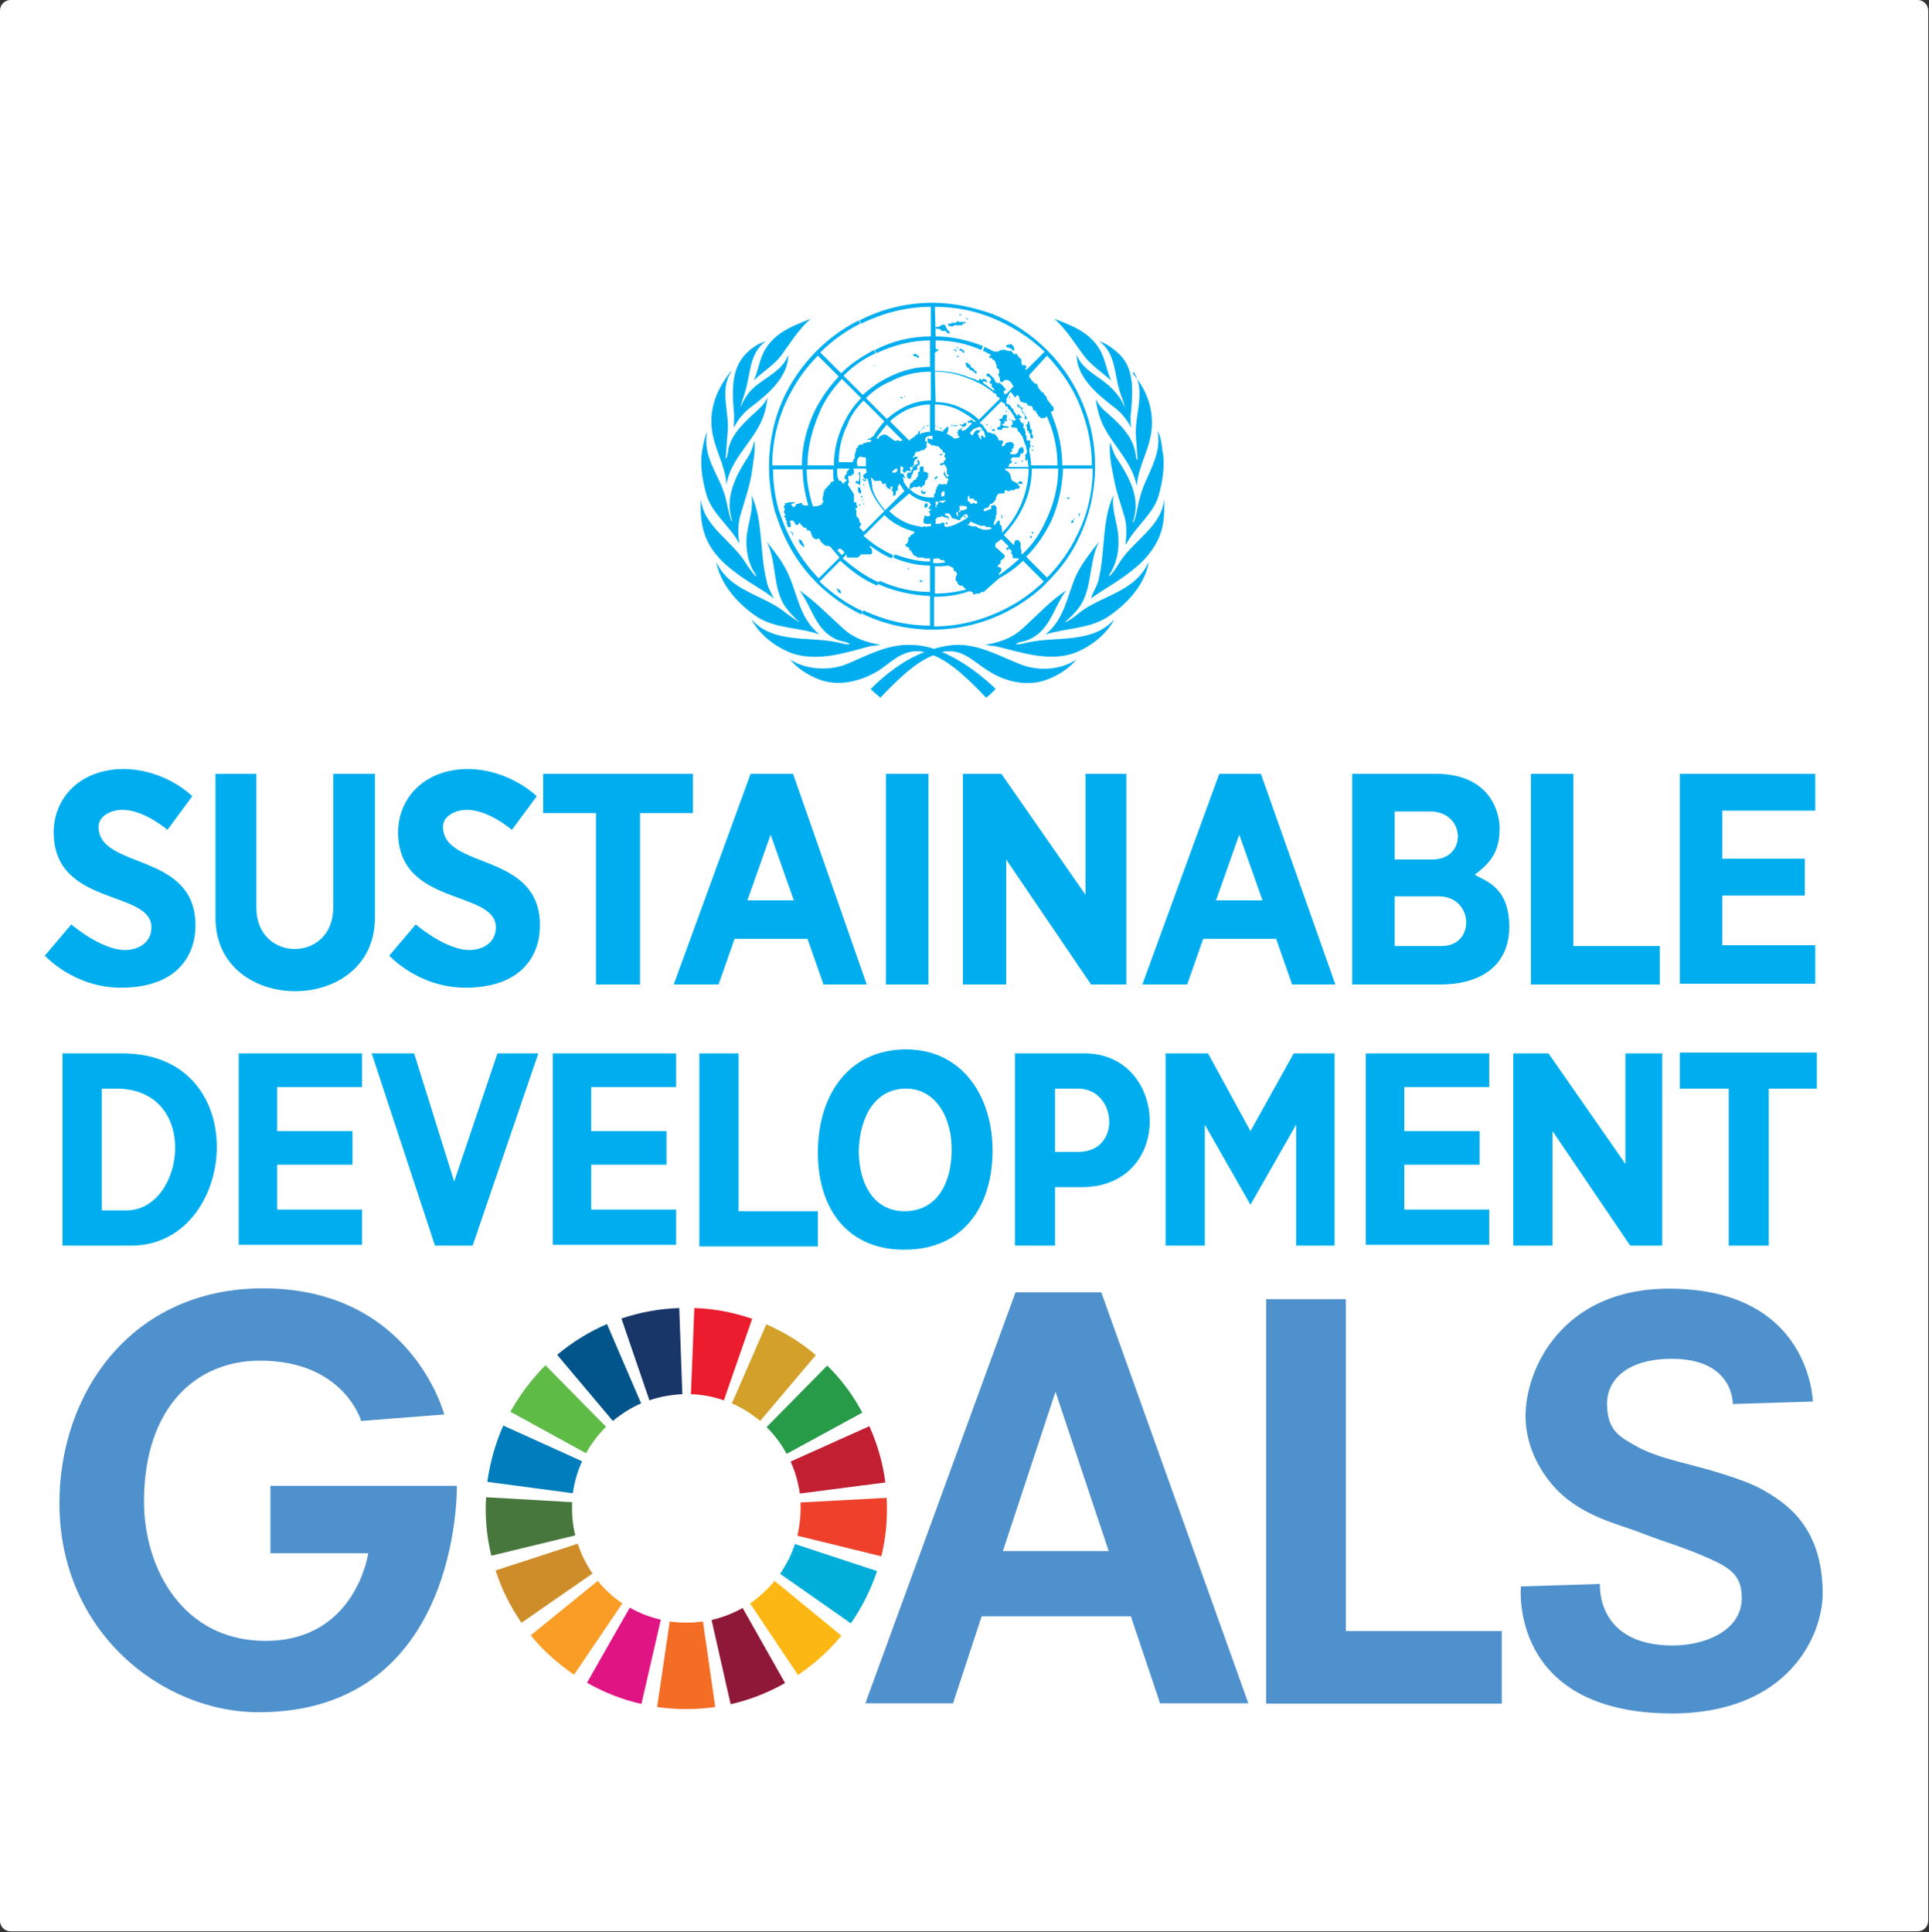
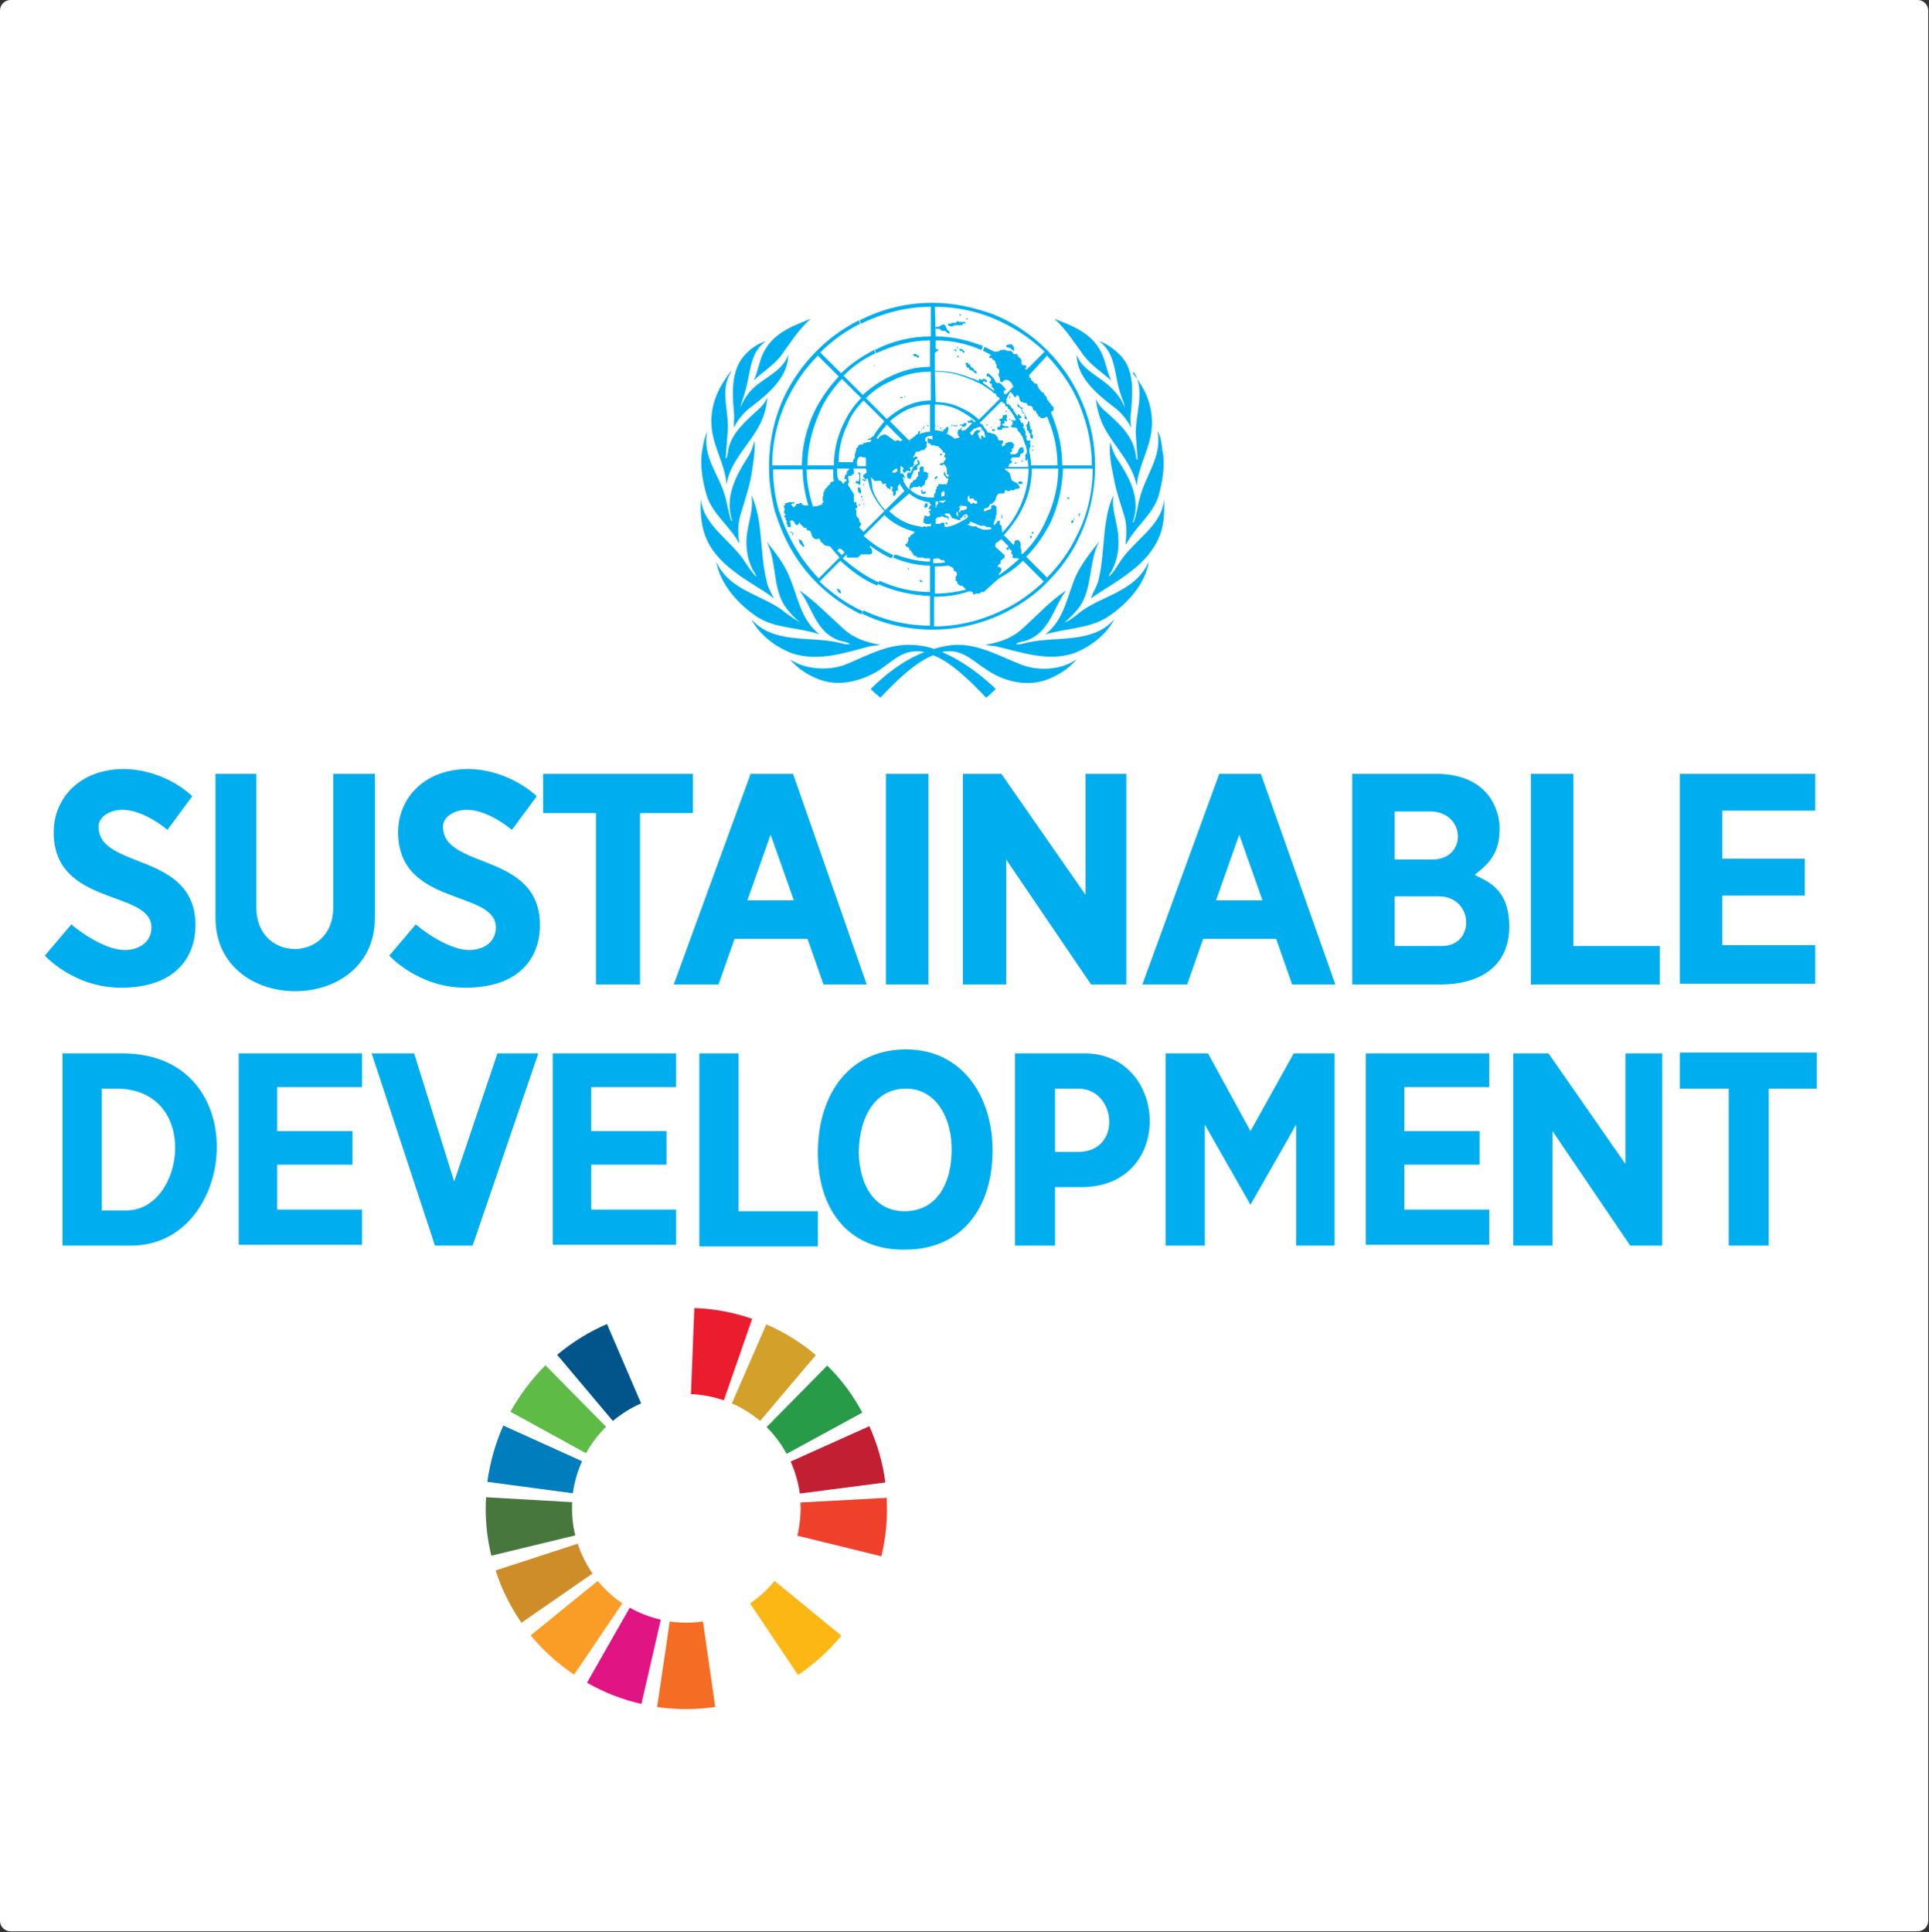
<svg xmlns="http://www.w3.org/2000/svg" id="Layer_1" x="0px" y="0px" viewBox="0 0 240.8 241.2" style="enable-background:new 0 0 240.8 241.2;" xml:space="preserve">
  <rect x="0" y="0" width="240.8" height="241.2" fill="#333333" stroke="none" />
  <style type="text/css"> .st0{fill-rule:evenodd;clip-rule:evenodd;fill:#FFFFFF;} .st1{fill:#00AEEF;} .st2{fill:#4F91CD;} .st3{fill-rule:evenodd;clip-rule:evenodd;fill:#C31F33;} .st4{fill-rule:evenodd;clip-rule:evenodd;fill:#279B48;fill-opacity:0.999;} .st5{fill-rule:evenodd;clip-rule:evenodd;fill:#D3A029;} .st6{fill-rule:evenodd;clip-rule:evenodd;fill:#EB1C2D;fill-opacity:1;} .st7{fill-rule:evenodd;clip-rule:evenodd;fill:#183668;} .st8{fill-rule:evenodd;clip-rule:evenodd;fill:#02558B;fill-opacity:1;} .st9{fill-rule:evenodd;clip-rule:evenodd;fill:#5DBB46;fill-opacity:0.999;} .st10{fill-rule:evenodd;clip-rule:evenodd;fill:#007DBC;} .st11{fill-rule:evenodd;clip-rule:evenodd;fill:#48773E;} .st12{fill-rule:evenodd;clip-rule:evenodd;fill:#CF8D2A;} .st13{fill-rule:evenodd;clip-rule:evenodd;fill:#F99D26;} .st14{fill-rule:evenodd;clip-rule:evenodd;fill:#E11484;fill-opacity:1;} .st15{fill-rule:evenodd;clip-rule:evenodd;fill:#F36D25;} .st16{fill-rule:evenodd;clip-rule:evenodd;fill:#8F1838;fill-opacity:1;} .st17{fill-rule:evenodd;clip-rule:evenodd;fill:#FDB713;fill-opacity:0.99;} .st18{fill-rule:evenodd;clip-rule:evenodd;fill:#00AED9;} .st19{fill-rule:evenodd;clip-rule:evenodd;fill:#EF402B;} </style>
  <g>
    <path id="rect8528-63-2-4-3-6-0-4-3-6-3-7-4-9-4_1_" class="st0" d="M1.3,0h238.1c0.7,0,1.3,0.6,1.3,1.3v238.5 c0,0.7-0.6,1.3-1.3,1.3H1.3c-0.7,0-1.3-0.6-1.3-1.3V1.3C0,0.6,0.6,0,1.3,0L1.3,0z" />
    <path id="path974-0" class="st1" d="M116.4,37.8c-3.3,0-6.4,0.8-9.1,2.2l0.2,0.4 c2.7-1.3,5.6-2.1,8.7-2.1V42c-2.5,0-4.9,0.6-7,1.7l0.2,0.4c2.1-1,4.4-1.6,6.7-1.6v3.3c-1.9,0-3.6,0.5-5.2,1.3l0,0 c-1.2,0.6-2.2,1.3-3.2,2.2l-2.4-2.4c1.2-1.2,2.5-2.1,4-2.8l-0.2-0.4l0,0c-1.5,0.8-2.9,1.7-4.1,2.9l-2.6-2.6c1.5-1.5,3.2-2.7,5-3.6 l-0.2-0.4c-4,2-7.2,5.3-9.2,9.3l0,0C96.7,52,96,55,96,58.3c0,2,0.3,3.9,0.8,5.8l0.5-0.1c-0.5-1.7-0.8-3.5-0.8-5.4h3.7 c0,1.5,0.3,3.1,0.7,4.5l0.5-0.1c-0.4-1.4-0.7-2.9-0.7-4.4h3.3c0,0.5,0,1,0.1,1.5c-0.2,0-0.4,0.1-0.4,0.1l-0.1,0.3 c-0.2,0-0.4,0.4-0.4,0.4c-0.2,0.1-0.3,0.3-0.3,0.4c0.1,0.1-0.1,0.1-0.1,0.1v0.5l-0.1,0.1l0,0.5c0.1,0,0.1,0.2,0.1,0.2 c-0.2,0-0.2,0.3-0.2,0.3l-0.4,0.1l-0.1,0.1l-0.5,0l-0.1,0.1l0,0c0-0.1-0.1-0.3-0.1-0.4l-0.5,0.1c0,0,0,0.1,0,0.1h-0.6l0-0.1l-0.2,0 l0-0.2l-0.3,0l-0.1,0.1l-0.3,0c0,0.2-0.3,0.5-0.4,0.4c0-0.1-0.3-0.3-0.2-0.4c0.1,0,0.4-0.1,0.4-0.1v-0.1l-0.8,0l-0.1,0.1l-0.3,0 v0.3l-0.1,0c-0.1,0.1,0,0.3,0,0.3c0.1,0.1,0,0.4,0,0.4c-0.1,0.1,0.1,0.4,0.1,0.4c0.2,0-0.1,0.2-0.1,0.2c0,0.2,0.2,0.3,0.2,0.3 c-0.1,0.2,0.1,0.3,0.1,0.3l0,0.4l0.1,0.1v0.2l0.1,0.1h0.3l0-0.5c-0.3-0.3,0.2-0.4,0.3-0.3c0,0.1,0.2,0.2,0.2,0.2 c0,0.3,0.4,0.5,0.5,0.2s0.2-0.1,0.2,0c0.1,0.1,0.5,0.5,0.5,0.5h0.3l0,0.3c0.3,0,0.5,0,0.6,0.5c0.1,0.5,0.5,0.6,0.5,0.6l0.3,0 c0-0.2,0.3,0,0.3,0.2c0,0.1,0.6,0.6,0.6,0.6l0.6,0.1l0.1,0.1c0.3,0.4,0.7,0.8,1.1,1.3l-2.6,2.6c-2.3-2.4-3.9-5.2-4.9-8.3L96.8,64 c1,3.3,2.7,6.3,5.1,8.7c1.7,1.7,3.6,3,5.6,4l0.2-0.4c-2-0.9-3.8-2.2-5.4-3.7l2.6-2.6c1.4,1.3,2.9,2.4,4.6,3.1l0.2-0.4 c-1.6-0.7-3.1-1.8-4.5-3l0.5-0.5c0,0,0,0.1,0,0.2c0,0.3,0.2,0.2,0.2,0.2l1.2,0l0.4-0.4l1.1,0c0.5,0,0.2-0.8,0.1-0.8 c-0.1,0-0.1-0.1-0.1-0.3c0.8,0.6,1.7,1.2,2.7,1.6l0.2-0.4c-1.1-0.5-2.1-1.1-3.1-1.9l-0.6-0.5l2.6-2.6c0.8,0.8,1.8,1.4,2.9,1.8l0,0 c0.3,0.1,0.6,0.2,0.9,0.3c0,0-0.1,0.1-0.1,0.1c0,0.1-0.2,0.2-0.2,0.2l-0.2,0.1l-0.1,0.2l-0.2,0.1l0,0.4l-0.1,0.1v0.2l-0.1,0v0.1 l-0.2,0l0.1,0.3l0.2,0.1c0.3,0,0.2,0.4,0.2,0.4l0.2,0l0.1,0.2l0.2,0.3c0.1,0.2,0.2,0.2,0.3,0.2c0.1,0,0.2,0.2,0.2,0.2l0.8,0 c0,0,0,0.1,0.1,0.1c0.1,0,0.4,0,0.7,0v0.4c-1.5,0-3-0.4-4.4-0.9l-0.2,0.4c1.4,0.6,3,1,4.6,1v3.3c-2.2,0-4.3-0.5-6.3-1.4l-0.2,0.4 c2,0.9,4.2,1.4,6.5,1.5v3.7c-2.9,0-5.8-0.7-8.3-1.9l-0.2,0.4c2.7,1.3,5.7,2,8.8,2c3.3,0,6.4-0.8,9.2-2.2c1.9-1,3.7-2.2,5.2-3.8 c1.6-1.6,3-3.5,3.9-5.5l0,0c1.3-2.7,2-5.8,2-8.9c0-2.7-0.5-5.3-1.5-7.7c-1-2.5-2.5-4.8-4.5-6.8c-2-2-4.3-3.5-6.8-4.5l0,0 C121.6,38.4,119.1,37.8,116.4,37.8L116.4,37.8z M116.7,38.3c2.5,0,5,0.5,7.2,1.4l0,0c2.4,1,4.6,2.4,6.5,4.2l-2.2,2.2 c-0.1,0-0.2,0-0.2,0c-0.1-0.1,0.1-0.2,0.1-0.2v-0.2l-0.1-0.1c0,0-0.3,0-0.4,0c0-0.1-0.1-0.3-0.1-0.3l0-0.4l-0.1-0.1l0-0.1l-0.2,0 v-0.2l-0.1,0l-0.1-0.1l0-0.2l-0.5,0l-0.1-0.2l-0.2-0.2l-0.5,0l-0.1-0.1l-0.2,0l-0.1-0.1l-0.1,0.1l-0.4,0l0,0.1 c-0.1,0.1-0.5,0.1-0.7,0.1c-0.4-0.2-0.8-0.4-1.2-0.6l-0.2,0.5c0.3,0.1,0.6,0.3,1,0.5c0,0.1,0,0.1-0.1,0.1c-0.1,0-0.1,0.3-0.1,0.3 s0.3,0,0.3,0c0.1,0,0.1,0.2,0.1,0.2c0.3,0,0.4,0.4,0.4,0.5c0,0.1,0.1,0.1,0.1,0.1s0,0.3,0,0.4c0,0.1,0.3,0.1,0.3,0.3 c0.1,0.1,0,0.5-0.1,0.6c-0.1,0,0.2,0.1,0.1,0.2c0,0.1,0.1,0,0.1,0.2c0,0.2,0.1,0.5,0.1,0.5l0.3,0c0-0.3,0.6-0.3,0.7-0.2 c0.3,0.1,0.6,0.7,0.6,0.8c0,0.1-0.2,0.1-0.2,0.1l0,0.1l-0.7,0.7c-0.1,0-0.1-0.1-0.2,0c-0.1,0.1-0.1-0.4-0.1-0.4s0.2-0.1,0.3-0.1 c0.1,0.1-0.7-1-0.9-0.9c-0.2,0.1-0.5-0.1-0.5-0.3c0-0.2-0.7-0.8-0.7-0.8s-0.2-0.2-0.3,0c0,0.1-0.1,0.2,0,0.3c0.1,0.1,0.1-0.1,0.2,0 c0.1,0.1,0.4,0.3,0.3,0.5c-0.1,0.1-0.2,0.2-0.2,0.2l0.1,0.2h0.2l0,0.4c0,0,0.2,0.1,0.3,0.3c0,0.1,0,0.2,0,0.2 c-0.5-0.3-0.9-0.7-1.4-1c0,0,0-0.1,0-0.1c0-0.1,0.2-0.2,0.3,0l0.2,0l0-0.2l-0.3-0.2h-0.2c0,0,0,0.2-0.2,0.1c-0.1-0.1-0.1,0-0.2-0.1 c-0.1,0-0.1,0.2-0.1,0.3c-0.3-0.2-0.6-0.3-1-0.4l0,0c-1.4-0.6-2.9-0.9-4.5-0.9V44c0.1,0,0.2,0,0.2-0.1c0-0.1,0-0.1,0.2-0.1 c0.1,0,0-0.3-0.1-0.2c-0.1,0-0.2,0-0.2-0.1v-1c2,0,3.9,0.4,5.7,1.2l0.2-0.5c-1.8-0.7-3.8-1.2-5.9-1.2L116.7,38.3z M120.1,39.2 l-0.2,0.1l-0.1-0.1l-0.1,0.1l0.2,0.1l0,0l0,0L120.1,39.2L120.1,39.2z M121,39.7l-0.2,0.1l-0.1-0.1l-0.1,0.1l0.1,0.1l0,0l0,0 L121,39.7L121,39.7z M101.2,39.8c-2,0.8-4.3,1.6-5.6,3.7c-0.8,1.2-0.9,2.7-1.5,4c1.1-1.1,2.5-1.9,3.4-3.1 C98.6,42.9,99.7,41.1,101.2,39.8z M131.6,39.8c1.5,1.3,2.5,3,3.7,4.6c1,1.3,2.3,2.1,3.4,3.1c-0.6-1.3-0.7-2.7-1.5-4 C135.9,41.4,133.7,40.6,131.6,39.8L131.6,39.8z M119.6,40.1c-0.1,0-0.2,0-0.2,0.1c0,0.1-0.1,0.1-0.1,0.1l-0.5,0 c0,0.1-0.3,0.2-0.3,0.1l0,0c0-0.2-0.3,0.2,0,0.3c0.3,0.1,0.5,0,0.5,0l0.1-0.1l1,0c0.1-0.1,0.1-0.2,0.1-0.2s0.2-0.1,0.3,0 c0.1,0,0-0.3-0.1-0.2c-0.1,0-0.3,0-0.3,0h-0.4C119.7,40.1,119.6,40.1,119.6,40.1L119.6,40.1z M117.8,40.5l-0.3,0.1l-0.3,0.2l-0.3,0 l-0.2,0.2l0.7,0.1l0.1,0.2l0.5,0l0.3,0.3c0.3,0.1,0.3,0,0.2-0.2l0,0l-0.3-0.3V41l-0.1-0.1l-0.1-0.3L117.8,40.5z M95.6,42.6 c-1,0.3-1.9,0.9-2.7,1.8c-1.6,1.8-1.5,4.5-1.3,6.9c0.1,0.7,0,1.4,0,2.1c0.5-1,1.3-2,2.3-2.7c2.1-1.6,4.5-3.7,4.5-6.4 c-0.7,2-2.9,2.8-4.3,4.1c-0.8,0.7-1.3,1.6-1.7,2.5l0,0c0.2-0.8,0.5-1.5,0.7-2.3C93.7,46.5,93.6,44,95.6,42.6L95.6,42.6z M137.2,42.6c2,1.4,1.9,3.9,2.5,6c0.2,0.8,0.6,1.5,0.7,2.3l0,0c-0.3-0.9-0.9-1.7-1.7-2.5c-1.4-1.4-3.6-2.2-4.3-4.1 c0,2.7,2.4,4.8,4.5,6.4c1,0.7,1.8,1.7,2.3,2.7c-0.1-0.8-0.1-1.4,0-2.1c0.2-2.4,0.4-5.1-1.3-6.9C139.1,43.6,138.2,42.9,137.2,42.6 L137.2,42.6z M126,43c-0.2,0-0.4,0.1-0.4,0.2c0,0.1,0.1,0.2,0.3,0.2l0.3,0.1c0,0,0.4,0.5,0.4,0.2c0-0.6-0.3-0.6-0.4-0.8 C126.1,43.1,126,43,126,43L126,43z M119.5,43.3l-0.1,0.2l0.1,0l0.1-0.2L119.5,43.3z M119.9,43.5c0,0-0.1,0.1-0.2,0.2 c0.1,0,0.2,0.1,0.2,0.1c0.2,0,0.3,0.1,0.3,0.2c0,0.1,0.2,0,0.2,0l0-0.1l-0.2-0.2l-0.1-0.1C120.1,43.6,119.9,43.6,119.9,43.5 L119.9,43.5z M119.7,43.7C119.6,43.6,119.5,43.6,119.7,43.7C119.7,43.7,119.7,43.7,119.7,43.7z M119,43.6l0,0.1l0.2,0l0.1,0.2 l0.1-0.1l-0.1-0.2l0,0h0C119.2,43.7,119,43.6,119,43.6L119,43.6z M114.2,44.2c-0.1,0-0.2,0-0.2,0.1c0,0.1,0.2,0.2,0.2,0.2 s0.3,0,0.3,0.1c0,0.1,0.2,0.1,0.2,0c0-0.1,0.1-0.2-0.1-0.2c-0.2,0-0.1-0.1-0.2-0.2C114.5,44.2,114.4,44.2,114.2,44.2L114.2,44.2z M130.7,44.4c1.8,1.9,3.3,4.1,4.2,6.5l0,0c0.9,2.3,1.4,4.7,1.4,7.2h-3.7c0-2-0.4-4-1.1-5.8c-0.1-0.3-0.2-0.5-0.3-0.8 c0-0.1,0.1-0.2,0.2-0.2c0.2,0.1,0.1-0.5,0.1-0.5s-0.3-0.2-0.3-0.3c0-0.1-0.3-0.3-0.3-0.4c0-0.1-0.3-0.2-0.2-0.3 c0-0.1-0.1-0.3-0.1-0.3l-0.3-0.3l0-0.2l-0.2,0l-0.5-0.6l0-0.2l-0.1,0v-0.2l-0.1-0.1l-0.2,0l-0.5-0.5l0-0.2h-0.2l0-0.4L130.7,44.4z M119.5,44.4v0.2l0.2,0l-0.1-0.2L119.5,44.4z M102.1,44.4l2.6,2.6c-1.2,1.3-2.2,2.7-3,4.3c-1,2.1-1.6,4.4-1.6,6.8h-3.7 c0-3,0.7-5.9,2-8.5l0,0C99.4,47.6,100.6,45.9,102.1,44.4L102.1,44.4z M120.5,45.3C120.5,45.3,120.4,45.4,120.5,45.3 c0,0.1,0,0.1,0.1,0.2c0,0.1,0,0.3,0.2,0.4c0.2,0,0.2,0.1,0.2,0.2c0,0.1,0.2,0.1,0.2,0.1l0.2,0.1l0.5,0.4v-0.2c0,0,0-0.2-0.1-0.2 c-0.1,0-0.3-0.1-0.2-0.2c0-0.1-0.3-0.2-0.3-0.2s-0.3-0.3-0.2-0.3c0.1,0,0.1-0.1,0.1-0.1s-0.2,0-0.3,0c-0.1,0,0-0.2,0-0.2 S120.5,45.3,120.5,45.3L120.5,45.3z M109.1,45.5L109.1,45.5l0,0.2l0.1-0.1L109.1,45.5z M91.3,46.4c0,0-0.1,0-0.1,0 c-1.4,1.8-2.4,3.8-2.4,6.2c0,3,1.7,5.1,1.9,7.9c0.4-2.9,2.9-5,4.2-7.6c0.5-1,0.8-2.1,0.9-3.3c-0.2,0.5-0.5,0.9-0.9,1.3 c-1.7,1.6-3.6,3.1-4,5.3c0,0.3-0.1,0.6-0.2,1c-0.1,0-0.1,0-0.1-0.1l0.2-2.8C91.2,51.7,89.7,48.7,91.3,46.4L91.3,46.4z M141.5,46.4 c1.6,2.4,0.1,5.4,0.3,8.1l0.2,2.8c0,0,0,0.1-0.1,0.1c-0.1-0.3-0.1-0.6-0.2-1c-0.4-2.2-2.3-3.8-4-5.3c-0.4-0.4-0.7-0.8-0.9-1.3 c0.1,1.1,0.4,2.2,0.9,3.3c1.3,2.6,3.7,4.7,4.2,7.6c0.2-2.8,1.9-4.9,1.9-7.9c0-2.4-0.9-4.4-2.4-6.2 C141.6,46.4,141.6,46.3,141.5,46.4L141.5,46.4z M116.2,46.4V50c-1.2,0-2.3,0.3-3.3,0.8l0.2,0.4l0,0c0.9-0.4,2-0.7,3-0.7v3.4 c-0.4,0-0.9,0.1-1.3,0.3l0,0l0-0.2l0.1-0.1l-0.2-0.1l-0.1,0.2l0,0.2l-0.2,0v0.1h-0.1v0.1c-0.3,0.2-0.6,0.4-0.8,0.6l-2.4-2.4 c0.6-0.6,1.3-1,2-1.4l-0.2-0.4c-0.8,0.4-1.5,0.9-2.2,1.5l-2.6-2.6c0.9-0.9,1.9-1.6,3.1-2.1C112.7,46.8,114.4,46.4,116.2,46.4 L116.2,46.4z M116.7,46.4c1.5,0,2.9,0.3,4.3,0.9c0.4,0.1,0.7,0.3,1.1,0.5c0,0,0,0,0.1,0c0.6,0.3,1.1,0.7,1.7,1.1l0,0 c0,0.1,0.2,0.2,0.2,0.2l0.1,0c0.1,0,0.1,0.1,0.2,0.2v0.2c0.1,0,0.4,0.1,0.4,0.3l-2.6,2.6c-0.7-0.7-1.6-1.2-2.5-1.6 c-0.9-0.4-1.9-0.6-2.9-0.6L116.7,46.4z M105.1,47.3l2.4,2.4c-1,1-1.7,2.1-2.3,3.4l0,0c-0.7,1.5-1.1,3.2-1.1,5h-3.3 c0-2.3,0.6-4.5,1.5-6.6C102.9,50,103.9,48.6,105.1,47.3L105.1,47.3z M126.1,48.9c0.3,0.2,0.5,0.6,0.5,0.6c0,0.1,0.2,0.1,0.2,0.1 c0-0.4,0.4-0.2,0.4-0.1c0,0.1,0.1,0.4,0.1,0.4l0.1,0.2l0.1,0.1l0.2,0l0.1,0.1l0.3,0c0,0,0.2,0.2,0.2,0.3c0,0.1,0.3,0,0.4,0.1 c0.1,0,0.2,0.1,0.2,0.2c0,0.1,0.1,0.3,0.1,0.3s0.2,0.1,0.3,0.1c0,0.1,0.1,0.3,0.1,0.3l0.2,0.2l0,0.2l0.2,0l0.1,0.2l0.4,0l0.2-0.1 c0.1,0,0.1-0.1,0.2-0.1c0.1,0.2,0.1,0.3,0.2,0.5c0.7,1.7,1.1,3.6,1.1,5.6h-3.3c0-0.6-0.1-1.2-0.2-1.7c0-0.1,0-0.2,0-0.2 c-0.1-0.1,0.1-0.4,0.1-0.4s0.1-0.2,0-0.3c-0.1-0.2,0-0.4,0.1-0.4l-0.2-0.1l-0.2,0l-0.1,0c0-0.1-0.1-0.3-0.1-0.4l0,0l0.1,0v-0.1 l-0.1,0c0-0.1-0.1-0.2-0.1-0.3l0-0.4l-0.1-0.1l0-0.2l-0.2-0.1l0.1-0.3l-0.1-0.3h-0.2c-0.1-0.2-0.2-0.4-0.3-0.6c0,0,0,0,0.1,0 c0.1,0,0.1,0,0.2,0l0-0.2l-0.2-0.1l-0.1-0.2c0,0-0.2,0-0.2,0.2c0,0,0,0,0,0.1c-0.1-0.2-0.3-0.5-0.5-0.7c0,0,0,0,0,0 c0.1-0.1,0-0.2-0.1-0.3c-0.1,0-0.1,0-0.2-0.2c0-0.2-0.2-0.2-0.2-0.2l-0.1-0.2l-0.1,0.1c-0.1-0.1-0.2-0.2-0.2-0.3l0.1-0.2 c-0.1,0-0.1-0.1-0.1-0.1L126.1,48.9z M127.5,52.1L127.5,52.1C127.5,52.1,127.5,52.1,127.5,52.1z M112.9,49.4L112.9,49.4l0,0.2 l0.1-0.1L112.9,49.4z M112.4,49.5l0,0.2h0.3c0.1,0-0.1-0.1-0.1-0.1S112.4,49.6,112.4,49.5z M126.1,49.5l-0.1,0l0,0.2l0.1,0 L126.1,49.5z M107.8,50l2.6,2.6c-0.5,0.6-1,1.2-1.4,1.9c-0.1,0-0.2,0-0.2,0.1c-0.1,0.2-0.3,0.1-0.3,0.1l0,0.1l-0.2,0l0,0.1l-0.2,0 l0.6,0c0.2,0-0.1,0.4-0.2,0.3l-0.3,0l-0.1,0.1h-0.3l-0.1,0.2l-0.4,0c0,0-0.2,0.2-0.2,0.2c0,0.1,0,0.2-0.1,0.2 c-0.1,0-0.2,0.2-0.1,0.2c0,0.1-0.1,0.3-0.1,0.3l0,0.2l-0.1,0v0.6l-0.2,0.2v0.2l-0.1,0.1h-1.7c0-1.7,0.4-3.3,1.1-4.7 C106.1,52.1,106.8,51,107.8,50L107.8,50z M125,50.1c0.1,0.1,0.1,0.1,0.2,0.2c0,0,0.1,0,0.1,0c0.1,0.1,0.1,0.1,0.2,0.2l0,0.1 c0,0.2,0.1,0.2,0.2,0.1c0,0,0.1,0.1,0.1,0.1c0,0.1,0,0.3,0.2,0.3c0,0,0,0,0,0c0.3,0.4,0.5,0.7,0.7,1.1l0,0l0,0 c0,0.1,0.1,0.1,0.1,0.2c0,0-0.1,0.1-0.1,0.1l-0.3,0V53l-0.2,0.1l0,0.2l0.2,0c0,0,0,0.2,0.1,0.1c0.1-0.1,0.6,0,0.5,0.3 c0,0.1,0.5,0.4,0.5,0.7c0,0,0.1,0,0.1,0c0.1,0.3,0.2,0.6,0.3,0.9l0,0.1c0,0,0,0,0.1,0.1c0.1,0.3,0.1,0.5,0.2,0.8 c0,0.2-0.1,0.4-0.2,0.5c-0.2,0.1,0,0.1,0,0.1l0,0.5c0.1,0.2,0.2,0.1,0.2,0c0,0,0.1-0.1,0.1-0.1c0,0.3,0,0.6,0.1,1h-2.5 c0,0,0-0.1,0-0.1l0.1-0.3l0.3-0.1l0-0.3l-0.2,0c0,0,0.2-0.4,0.3-0.4c0.1,0,0.8,0,0.8,0c0.1,0,0.2-0.4,0.2-0.4 c0-0.1,0.2-0.1,0.2-0.1c0.1,0,0.2-0.2,0.2-0.3c0-0.1-0.1-0.6-0.2-0.5s-0.3,0.1-0.3,0.1l-0.1,0.2l-0.1,0.1c0,0,0,0.1,0,0.2 c0,0.1-0.2,0.2-0.2,0.2l-0.1,0.1c0,0-0.5,0-0.6,0c-0.2-0.1-0.1-0.3,0.1-0.3c0.1,0,0-0.4,0-0.4l0.2,0c0,0,0-0.4,0.1-0.4 c0.1,0,0-0.1-0.1-0.2c-0.1-0.1-0.2-0.3-0.3-0.2c-0.1,0-0.4,0-0.4,0l-0.1,0.1l-0.2,0c0,0,0,0.2,0,0.2c-0.1,0.1-0.6,0.5-0.4-0.1 l0.1-0.1V55l-0.4,0c0,0-0.2-0.1-0.2-0.1s0-0.2,0-0.2l-0.4-0.5l-0.5-0.1l0-0.1l-0.3,0c0,0-0.1,0-0.1,0c-0.1-0.2-0.3-0.5-0.5-0.7 c0,0,0,0,0,0c0-0.1-0.2-0.4-0.4-0.4c0,0-0.1-0.1-0.1-0.1L125,50.1z M127,50.3C127,50.3,127,50.4,127,50.3c0,0.1,0,0.2,0,0.3 c0,0.1,0,0.2,0.1,0.2c0.1,0,0.1,0,0.2,0.1c0.1,0,0.1,0.1,0.2,0.2l0.2-0.1c0,0,0-0.2-0.1-0.1c-0.1,0.1-0.1-0.1-0.2-0.1 c-0.1,0-0.1-0.1-0.2-0.2c-0.1-0.1-0.1-0.1-0.2-0.2C127.1,50.3,127,50.3,127,50.3L127,50.3z M116.7,50.5c1,0,1.9,0.2,2.8,0.6 c0.8,0.4,1.6,0.9,2.3,1.5l-0.1,0.1c-0.1-0.1-0.3-0.1-0.3-0.2c0-0.1-0.2-0.2-0.2-0.1c0,0.1-0.1,0.2-0.2,0.1c0,0-0.2,0.1-0.2,0.1 c0,0.1,0,0.1,0.1,0.2c0.1,0,0.3-0.1,0.4,0c0,0,0,0.1,0,0.1l-0.8,0.8c-0.1,0-0.2,0-0.2,0c-0.1,0.2-0.3,0-0.3-0.1 c0.1-0.1,0.1-0.2,0.1-0.2l-0.1,0l-0.1,0.2c-0.3,0-0.4,0.2-0.3,0.3c0.1,0.1-0.1,0-0.1,0.1c0,0.1,0,0.1,0.1,0.2 c0.1,0.1-0.1,0.1,0,0.2c0,0.1,0.2,0,0.2,0.1l-0.2,0.2c-0.1,0-0.3,0-0.3,0c0,0,0,0.1-0.1,0.1c-0.3-0.3-0.7-0.5-1.1-0.7 c0.1,0,0.2,0,0.2-0.2c0.1-0.2,0.1-0.6,0.1-0.6s-0.3,0-0.3,0.1c0,0.1-0.2,0.2-0.2,0.2s-0.2,0.1-0.1,0.1c0.1,0.1-0.1,0.1-0.1,0.1 s0,0.1,0,0.1c-0.3-0.1-0.7-0.2-1-0.2L116.7,50.5z M127.6,51.2l-0.2,0c0.1,0.1,0.2,0.1,0.2,0.2s0,0.1,0.1,0.2c0.1,0,0.2,0,0.2,0.1 c0,0.1,0,0.3,0,0.4c0,0.1,0,0.2,0.1,0.2c0.1,0,0.1,0,0.1,0.1c0,0.1,0.1-0.2,0.1-0.2c-0.1-0.1-0.2-0.3-0.2-0.3s-0.1-0.3-0.1-0.3 s-0.1-0.1-0.2-0.1C127.7,51.4,127.6,51.2,127.6,51.2L127.6,51.2z M125.7,51.3l-0.2,0l0,0.1l0.2,0L125.7,51.3z M125.8,51.5 L125.8,51.5l0.1,0.1v-0.1H125.8z M125.6,51.7c0,0-0.1,0.2-0.4,0.1c0,0,0,0.4-0.2,0.5h-0.3c0,0,0.1,0.1,0.1,0.2 c0.1,0.1,0.2,0.2,0.1,0.3c-0.1,0.1,0,0.1,0,0.1s0,0.4-0.2,0.4c-0.2-0.1-0.2,0.2-0.2,0.3c0,0.1,0.7,0.1,0.6,0 c-0.1-0.1,0.1-0.2,0.1-0.2s0.5,0,0.6,0c0.1,0,0.2,0,0.1-0.1c-0.1-0.1-0.2-0.1-0.2-0.1s-0.2,0.1-0.5-0.1s0-0.2,0.1-0.2 c0,0,0.2-0.1,0.1-0.2c-0.1-0.1,0-0.3,0-0.2c0,0.1,0.2,0.1,0.3,0.1c0-0.1,0-0.2-0.1-0.3c-0.1-0.1,0.2-0.1,0.1-0.2 C125.7,51.8,125.6,51.7,125.6,51.7L125.6,51.7z M126,52.3v0.1h0.1v-0.1H126z M126.3,52.4l-0.1,0.1l0.1,0.1l0.1-0.1L126.3,52.4z M128.3,52.6c0,0,0,0.2,0,0.3c-0.1,0-0.1,0.1-0.2,0.2c-0.1,0.1,0.1,0.1,0.1,0.2c0,0.1,0,0.4,0,0.4s0.1,0.1,0.2,0.1 c0,0.1,0,0.2,0.1,0.3c0.1,0,0.2,0.1,0.1,0.2c0,0.1,0,0.2,0,0.2l0.1,0.2l0.2,0.1c0,0,0.1-0.5,0-0.5c-0.1,0-0.1-0.3-0.1-0.3 s0.1-0.4-0.1-0.4s0-0.2-0.1-0.3c-0.1-0.1,0-0.4-0.1-0.4C128.5,52.7,128.5,52.6,128.3,52.6C128.3,52.6,128.3,52.6,128.3,52.6 L128.3,52.6z M123.3,53l-0.2,0l0,0.1l0.2,0L123.3,53z M120.2,53c-0.1,0-0.1,0-0.1,0l-0.3,0l0,0.1l0.2,0c0,0,0.1,0.1,0.1,0.1 c0,0.1,0.1,0.1,0.2,0.1c0.1,0,0.3-0.2,0.3-0.2s0.1-0.3,0-0.3c-0.1,0-0.2,0.1-0.3,0C120.3,53,120.2,53,120.2,53L120.2,53z M110.7,53 l2,2l-0.2,0c-0.1,0.2-0.3,0-0.3,0c0-0.1-0.3,0-0.3,0c0,0.2-0.4-0.1-0.4-0.1l-0.7-0.5c-0.4-0.4-1,0.1-1.1,0.2c0,0.2-0.1,0.2-0.3,0.1 C109.8,54.1,110.3,53.5,110.7,53L110.7,53z M118.9,53l-0.1,0l0,0.2l0.1,0L118.9,53z M119.5,53.1l-0.5,0v0.1l0.5,0V53.1z M115.7,53.1v0.1h0.2v-0.1H115.7z M116.7,53.1l0,0.1l0.1,0l0-0.1L116.7,53.1z M117,53.2l0,0.1l0.1,0l0-0.1L117,53.2z M115.3,53.2 l0,0.1l0.1,0l0-0.1L115.3,53.2z M118.7,53.2L118.7,53.2l0,0.1l0.1,0L118.7,53.2z M123.7,53.3l-0.1,0.1l0.1,0l0.1-0.1L123.7,53.3z M122.2,53.3c0,0,0.1,0,0.2,0c0.1,0.1,0.2,0.2,0.3,0.4l-0.3,0l-0.2,0l-0.3,0c-0.3,0.2-0.4,0.5-0.4,0.5c-0.1,0.3-0.4,0-0.4-0.2 l0.5-0.5c0,0,0.1,0,0.1,0C121.9,53.4,122.2,53.3,122.2,53.3L122.2,53.3z M117.3,53.4v0.1h0.2v-0.1 C117.4,53.4,117.3,53.4,117.3,53.4z M115.2,53.4l0,0.1l0.2,0l0-0.1C115.3,53.4,115.2,53.4,115.2,53.4L115.2,53.4z M115.1,53.6 l-0.1,0l0,0.1l0.1,0L115.1,53.6z M117.6,53.6h-0.1v0.1h0.1V53.6z M124.1,53.6c-0.1,0-0.2,0-0.2,0c-0.1,0-0.1,0.1,0,0.2l0.2,0 c0,0,0.2-0.1,0.1-0.1C124.2,53.6,124.1,53.6,124.1,53.6L124.1,53.6z M122.7,53.7c0.1,0.1,0.1,0.2,0.2,0.3c0,0,0,0.1,0,0.2 c0.1,0.3,0.2,0.4,0,0.4c-0.2,0-0.2-0.2-0.2-0.2s-0.2-0.1-0.2,0c0,0.1-0.1,0.2,0,0.3c0.1,0.1-0.1,0.2-0.1,0.1 c-0.1-0.1-0.2-0.2-0.2-0.3c0-0.1-0.3-0.5,0-0.5c0.3-0.1,0-0.2,0.1-0.3l0.2-0.1h0.2L122.7,53.7z M88.3,53.8 c-0.3,0.7-0.5,1.5-0.6,2.2c-0.4,2,0,4,0.5,5.8c0.7,2.3,2.9,3.9,4,5.9l0.1,0.1c-0.2-1.1-0.2-2.3,0.1-3.4c0.5-1.7,1.1-3.4,1.4-5.1 c0.2-1.4,0.5-2.9,0.4-4.3c-0.2,0.7-0.4,1.4-0.8,2c-1.5,2.3-3,5.1-2,8c0,0-0.1,0.1-0.1,0c-0.4-1-0.5-2.1-0.8-3.1 C89.8,59.3,87.6,57,88.3,53.8L88.3,53.8z M144.5,53.8c0.6,3.2-1.5,5.5-2.2,8.3c-0.3,1-0.4,2.2-0.8,3.1c0,0-0.1,0-0.1,0 c1.1-3-0.5-5.7-2-8c-0.4-0.6-0.6-1.3-0.8-2c-0.2,1.3,0.1,2.9,0.4,4.3c0.3,1.8,0.9,3.4,1.4,5.1c0.3,1.1,0.2,2.3,0.1,3.4l0.1-0.1 c1.1-2.1,3.3-3.7,4-5.9c0.5-1.8,0.9-3.9,0.5-5.8C145,55.3,144.9,54.5,144.5,53.8L144.5,53.8z M116.4,54.4l0,0.5l-0.2-0.1H116 l-0.1-0.1l-0.1,0v0.5l0.1,0.1l0.1,0.1l0.2,0l0,0.2l0.5,0l0.1,0.1l0.3,0l0.6,0.6l0,0.2l-0.1,0.1c0,0.1-0.3,0.1-0.3,0.1v0.1l0.1,0 l0.1,0.1l0.2-0.4c0.2-0.1,0.3,0.1,0.3,0.2c0,0.1-0.1,0.1-0.1,0.1v0.3l0.1,0c0.2,0.2-0.1,0.4-0.1,0.4l-0.1,0.2 c-0.1,0.2-0.3,0.1-0.3,0.1l-0.1,0.1l-0.2,0.1l0.5,0.1c0-0.2,0.2-0.2,0.2-0.1c0.1,0.1,0.1,0.2,0.1,0.2l0.1,0l0,0.2l0.1,0v0.7 l0.1,0.2c0.2-0.1,0.2,0.1,0.1,0.1c-0.1,0.1,0,0.5,0,0.5l-0.1,0.1v0.2l-0.1,0.1v0.2c-0.2-0.1-0.5-0.1-0.5,0c-0.2-0.1-0.6-0.1-0.6,0 c0.1,0.2-0.1,0.2-0.1,0.2l-0.1,0.2c0.1,0.2-0.1,0.2-0.1,0.2v0.4l-0.2,0.2l0,0.4c-0.1,0-0.3,0-0.4,0c-1,0-1.9-0.3-2.6-1c0,0,0,0,0,0 c0.1-0.2,0.3-0.2,0.3-0.2l0.1-0.1l0.6,0c0-0.2,0.3-0.1,0.3,0c0,0.1,0.2,0,0.2,0l0.1-0.2h0.2l0-0.2l0.1-0.1V60 c0.3-0.1,0.3-0.4,0.3-0.4l0.1-0.1l0-0.1c-0.2-0.1-0.1-0.2,0-0.2c0.1,0-0.1-0.2-0.1-0.2c-0.1,0.1-0.2-0.1-0.2-0.1h-0.3v-0.3l0-0.3 l-0.3-0.1l-0.2,0.2l0,0.3v0.2l-0.2,0l0,0.6l-0.2,0.1l0,0.2l-0.2,0.1l-0.2,0.1l-0.1,0.2l-0.2,0.1l-0.1,0.2l-0.1,0.6 c-0.3-0.3-0.5-0.6-0.7-1c0-0.1,0-0.3,0-0.3c-0.2-0.1-0.1-0.4,0.1-0.1c0.2,0.2-0.1-0.5-0.1-0.5l-0.2-0.1l-0.2,0c0-0.2,0-0.4,0-0.6 c0-0.1,0-0.2,0-0.3c0.1-0.1,0.1,0,0.1,0l0.1,0.1l0.2,0.1l0,0.1l-0.1,0.1l0,0.2l0.1,0.2h0.2c0.1-0.3,0.5-0.3,0.6-0.1l0.1-0.3 c-0.3-0.1,0-0.4,0.1-0.3c0.1,0.1,0.3-0.3,0.3-0.3s0.1,0.2,0-0.1c-0.1-0.2,0.1-0.4,0.1-0.4c0-0.2,0.3-0.2,0.3-0.2l0-0.3l-0.3,0 c-0.1,0.3-0.3,0-0.2,0c0.1-0.1,0.2-0.2,0.2-0.2v-0.2l0.1,0l0-0.2h0.3l0.3-0.1l0.1-0.1l0.3,0l0.4-0.4l0-0.2c-0.2,0,0-0.2,0-0.2 l0-0.3h-0.2l0-0.4C115.8,54.4,116.1,54.4,116.4,54.4L116.4,54.4z M128.9,55.6l0,0.2l0.1,0l0-0.2L128.9,55.6z M128.9,56.1l-0.1,0.1 l0.1,0.1l0.1-0.1L128.9,56.1z M107.4,57c0.2,0,0.3,0.1,0.3,0.1l0.3,0c0.1,0,0.1,0.1,0.1,0.2c0,0.2,0,0.4,0,0.6c0,0,0,0.1,0,0.1 c0,0,0,0.1,0,0.2h-0.8v0l-0.2,0c-0.2-0.1-0.1-0.7-0.1-0.7C107.1,57.1,107.3,57,107.4,57L107.4,57z M114.6,57.4L114.6,57.4l-0.1,0.1 l0,0.2h0.1l0,0.1l-0.1,0.1l0,0.1l-0.2,0l-0.4,0.4l0,0.2l-0.1,0.1l-0.1,0.3l-0.4,0l-0.1,0.4l0.1,0.3l0.4,0.1l0-0.2l0.1-0.1l0-0.2 l0.1-0.1L114,59l0-0.2l0.2-0.1l0.2,0l0.1-0.1l0-0.2l0-0.2l0.1-0.1l0.2-0.1v-0.4h-0.1l0-0.1L114.6,57.4z M127.5,57.5l0,0.1l0.2,0 l0-0.1L127.5,57.5z M127,57.7L127,57.7l-0.2,0.1l-0.1-0.1l-0.1,0.1l0.2,0.1l0,0l0,0l0.1-0.1l0,0l0.1,0L127,57.7L127,57.7z M128.8,58.5h3.3c0,2.3-0.6,4.5-1.5,6.4l0,0c-0.7,1.6-1.7,3.1-3,4.3l-0.1-0.1c0-0.2,0-0.5,0-0.5l-0.1-0.1l0-0.5 c0.1-0.3-0.4-0.7-0.4-0.6c0,0.1-0.3,0-0.3,0.1c0,0.1-0.2,0.5-0.1,0.6c0,0,0,0,0,0l-1.3-1.3c1-1.1,1.8-2.2,2.4-3.5 C128.4,61.9,128.8,60.2,128.8,58.5L128.8,58.5z M132.7,58.5h3.7c0,3-0.7,5.9-2,8.4l0,0c-0.9,1.9-2.2,3.7-3.7,5.2l-2.6-2.6 c1.3-1.3,2.3-2.8,3.1-4.4l0,0C132.1,63.1,132.6,60.9,132.7,58.5z M125.5,58.5h2.9c0,1.6-0.4,3.2-1,4.6c-0.6,1.3-1.3,2.4-2.3,3.4 c0-0.4-0.1-0.9-0.1-0.9l-0.2-0.1l0-0.5h-0.2l-0.4,0.5l0,0.1l-0.2-0.2l0.1-0.1l0-0.2l0.1-0.1v-0.2l0.1,0l0-0.5l0.1,0v-1l-0.3-0.3 c0,0.1-0.3,0.1-0.3,0.1s-0.1,0.1-0.1,0.1s0.1,0.2,0,0.3c0,0.1-0.2,0.1-0.2,0.1l-0.3,0.1l-0.1,0.1h-0.3l0-0.2c0,0,0.1-0.1,0.1-0.1 l0.3-0.1l0.2-0.1l0.1-0.2c0-0.2,0.3-0.2,0.3-0.2s0.5-0.4,0.5-0.6c0-0.2,0.2-0.7,0.5-0.7h0.5c0.2-0.1,0.1-0.4,0.1-0.4l0.3,0l0,0.1 c0,0,0.4,0,0.4,0c0-0.1,0.1-0.2,0.2-0.1c0.1,0.1,0.4-0.1,0.4-0.1c0-0.1,0.5-0.1,0.5-0.1l0.1-0.2c0,0-0.3-0.5-0.4-0.5 c-0.1,0-0.4-0.3-0.4-0.2c-0.3-0.1-0.3-0.5-0.3-0.5l-0.1-0.3c0-0.2-0.3-0.5-0.4-0.5C125.5,58.7,125.4,58.6,125.5,58.5L125.5,58.5z M104.5,58.5h1.5l0,0.1l-0.3,0.3l0,0.3l-0.2,0.1l0,0.1l-0.1,0.4l0.2,0c0.1,0,0.1,0.3,0,0.3s-0.3,0.1-0.2,0.2 c0.1,0.1-0.3,0.1-0.3-0.1c0-0.1-0.2-0.2-0.3-0.2c0,0-0.1,0-0.1-0.1C104.5,59.6,104.5,59.1,104.5,58.5L104.5,58.5z M106.6,58.5 L106.6,58.5c0.1,0,0.2,0,0.2,0l0.3,0l0,0h1l0.1,0.5l-0.3,0.2c-0.2,0.1-0.2,0.4,0,0.5c0.2,0,0.1,0.4-0.1,0.1c-0.4,0,0.2,0.3,0,0.2 c0.4,0.2,0.3-0.2,0.3-0.2l0.2-0.1c0.1,0.4,0.2,0.8,0.3,1.2l0,0c0.4,1.1,1,2,1.8,2.9l-2.6,2.6c-0.2-0.2-0.3-0.4-0.5-0.5 c0-0.1,0.1-0.3,0.1-0.3c0.3-0.2-0.1-0.4-0.1-0.4c0-0.2-0.1-0.5-0.1-0.5c-0.4-0.2-0.3-0.7-0.3-0.7v-0.3c-0.3-0.3,0.1-0.3,0.1-0.3 c0.1-0.2-0.1-0.4-0.1-0.4l0-0.3l-0.3,0l0-1l-0.7-1.1c-0.1,0,0-0.3,0-0.3c0.2-0.1,0-0.4,0-0.4l0-0.5l0.4,0l0.1-0.2h0.2l0-0.5 C106.5,58.6,106.5,58.6,106.6,58.5L106.6,58.5z M111.8,58.5h0.2c0,0.1,0,0.3,0,0.4l-0.1,0l0-0.1l-0.1,0.2h-0.4l0-0.2l0.2-0.1 l0.1-0.1L111.8,58.5z M117.9,58.8C117.8,58.8,117.8,58.9,117.9,58.8l-0.1,0.4c0,0,0.3,0.5,0.4,0.5c0.1,0.1,0.3-0.1,0.2-0.1 C118,59.4,118,59.1,117.9,58.8C117.9,58.9,117.9,58.8,117.9,58.8L117.9,58.8z M107.1,59l0,0.1h0.1c0.2,0.3,0,1,0,1s-0.2,0-0.3-0.1 c0-0.1-0.1,0.3-0.1,0.3c0.1,0.1,0.4,0,0.4,0.2c0,0.2,0.2-0.1,0.2-0.1v-1.4L107.1,59z M117,59.4l-0.4,0.3c0.2,0,0.2,0.2,0.2,0.3 c0,0.2,0-0.3,0.1-0.3C117.1,59.7,117,59.4,117,59.4L117,59.4z M108.7,59.6c0.2,0.1,0.4,0.3,0.4,0.4c0,0.1,0.8,0,0.8,0 c0.2,0.1,0.3,0.5,0.3,0.5c0.2-0.3,0.7,0,0.3,0.1c0.3,0.2,0.3,0.4,0.3,0.4c0.3-0.1,0.3,0.1,0.3,0.2c0,0.1,0.1-0.3,0.1-0.3 c-0.3-0.2,0.4-0.3,0.2,0.1l-0.1,0.2l0.2,0.2l0,0.5c0.5,0,0.3-0.6,0.3-0.6l0.2,0c0-0.2,0.1-0.1,0.1-0.1c-0.1-0.5,0.1-0.7,0.2-0.8 c0.2,0.3,0.4,0.6,0.6,0.9l-2.4,2.4c-0.7-0.8-1.3-1.7-1.6-2.7C108.9,60.5,108.8,60.1,108.7,59.6L108.7,59.6z M127.4,60.1 c-0.2,0-0.4,0.1-0.3,0.2c0.1,0.2,0.3,0.1,0.4,0.1c0.1,0,0.2,0.1,0.1-0.2C127.6,60.1,127.5,60.1,127.4,60.1z M107.8,60.4 C107.8,60.4,107.7,60.4,107.8,60.4L107.8,60.4c-0.1,0.1,0,0.2,0,0.2C107.9,60.6,107.9,60.5,107.8,60.4 C107.9,60.4,107.9,60.4,107.8,60.4z M107.6,60.7l-0.3,0.2l-0.2-0.1v0.5l0.3,0.4l0.1-0.3l0-0.2l-0.1-0.1l0-0.3l0.1,0L107.6,60.7z M115.2,61.2l-0.2,0l0,0.3l0.1,0.1l0.2,0.1c0,0,0.3-0.1,0.3-0.3l-0.5,0L115.2,61.2z M117.8,61.3c0.2,0,0.1,0.4,0.1,0.6 c-0.1,0-0.2,0.1-0.4,0.1v-0.5L117.8,61.3C117.8,61.3,117.8,61.3,117.8,61.3L117.8,61.3z M113.5,61.6c0.7,0.6,1.6,1,2.6,1.1v0 c0,0-0.1,0.2,0,0.2c0.1,0,0.1,0,0.1,0.1l0,0.1c-0.1-0.1-0.1,0.1-0.1,0.1c0,0-0.1,0-0.1,0.1c0,0.1,0,0.1,0,0.1c0,0,0,0-0.1,0.1 c-0.1,0,0.3,0.1,0.3,0.1s-0.1-0.1,0-0.1c0,0,0,0,0,0v0.2c0,0,0,0-0.1,0v0.1l-0.2,0l0.1,0.2l0.1,0v0.3v0c0,0.3-0.7,0.1-0.7,0l0,0.4 l-0.1,0l0,0.2l0,0.4l0.2,0v0.1l0.6,0l0.1-0.1v0.4v0l-0.4,0l-0.2,0.1l-0.1-0.1h-0.2l-0.1,0.1c-0.5-0.1-1-0.2-1.4-0.3l0,0 c-1-0.3-2-0.9-2.8-1.7L113.5,61.6z M93.8,61.8c0.3,1.8-0.4,3.4-0.6,5.2c-0.1,1.4,0.1,2.8,0.7,4c0.2,0.4,0.5,0.7,0.5,1 c-0.5-0.5-0.9-1.1-1.3-1.7c-1.7-2.8-5.3-4.6-5.6-8c-0.1,1.5,0,3.1,0.5,4.5c0.7,1.9,2,3.3,3.6,4.5c1.6,1.3,3.5,2.2,5,3.4 c-0.3-0.7-0.8-1.4-0.9-2.2C94.8,69,95.3,65,93.8,61.8L93.8,61.8z M139,61.8c-1.5,3.2-1,7.2-1.9,10.7c-0.2,0.8-0.7,1.4-0.9,2.2 c1.5-1.1,3.4-2.1,5-3.4c1.6-1.2,2.9-2.7,3.6-4.5c0.5-1.3,0.6-2.9,0.5-4.5c-0.2,3.4-3.9,5.2-5.6,8c-0.4,0.6-0.7,1.2-1.3,1.7 c0.1-0.4,0.4-0.7,0.5-1c0.6-1.2,0.8-2.6,0.7-4C139.5,65.2,138.7,63.6,139,61.8L139,61.8z M121,61.9C121.1,61.9,121.1,61.9,121,61.9 c0,0.3,0.1,0.4,0.1,0.4c0.3-0.2,0.5,0,0.5,0.1c0,0.1,0.1,0.1,0.2,0.1c0.1-0.1,0.2,0.2,0.2,0.3c0,0.1-0.4,0.1-0.4,0 c0-0.1-0.1-0.1-0.1,0c0,0-0.2,0.1-0.3,0.1l-0.1-0.1c0,0,0,0,0-0.1c0,0-0.1,0-0.1,0l-0.2-0.2c0-0.1,0-0.3,0-0.3 C120.8,61.9,120.9,61.9,121,61.9L121,61.9z M107.6,61.9l-0.1,0l0,0.2l0.2,0L107.6,61.9z M133.4,62.1c-0.1,0-0.2,0-0.2,0.1l0.1,0.1 c0.1,0,0.2-0.1,0.2-0.1c0,0,0,0,0,0l0.1,0C133.5,62.2,133.5,62.1,133.4,62.1C133.5,62.1,133.4,62.1,133.4,62.1L133.4,62.1z M107.7,62.3C107.6,62.3,107.6,62.4,107.7,62.3c-0.1,0.1,0,0.2,0,0.2C107.7,62.5,107.8,62.5,107.7,62.3 C107.8,62.4,107.7,62.3,107.7,62.3z M118,62.4c0,0,0,0.1,0,0.1l0.1,0l-0.2,0.1l-0.2,0.2l-0.2-0.1l-0.2,0l-0.1-0.1l-0.1,0l0,0.3 l-0.1,0.1l-0.2,0.2c0.3,0,0.1,0.1,0,0.2v-0.8c0.3,0,0.5,0,0.8-0.1c0,0,0,0,0,0h0.2l0-0.1C117.8,62.5,117.9,62.5,118,62.4L118,62.4z M107.8,62.8C107.8,62.8,107.7,62.8,107.8,62.8L107.8,62.8c-0.1,0.1,0,0.2,0,0.2C107.9,62.9,107.9,62.9,107.8,62.8 C107.9,62.8,107.9,62.8,107.8,62.8z M115.6,62.8c-0.1,0-0.2,0.3-0.2,0.4c0,0,0,0.2,0.1,0.2c0.1,0,0.1-0.1,0.2-0.1 c0.1,0,0.1-0.1,0.1-0.3c0-0.1,0-0.2,0-0.2S115.8,63,115.6,62.8C115.6,62.9,115.6,62.8,115.6,62.8L115.6,62.8z M107.4,63l-0.2,0v0.1 l0.2,0V63z M119.9,63h0.1l0,0.1l0.6,0.1h0c0.2,0.1,0.1,0.3,0,0.4c-0.1,0-0.2,0-0.2,0l0,0.1l-0.5,0l0,0.2c-0.3,0-0.4,0.2-0.3,0.4 c0.1,0.1,0,0.3,0,0.3l0.2,0.1l0.3-0.1c0-0.2,0.2-0.2,0.4-0.4c0.2-0.1,0.4,0.2,0.3,0.4c0,0,0,0,0,0c-0.3,0.2-0.6,0.4-1,0.6l0,0 c-0.5,0.3-1.1,0.5-1.7,0.6c0,0,0,0,0,0l-0.2-0.1l0-0.3c0-0.2-0.4-0.2-0.4-0.1c0,0.1-0.7,0.1-0.7,0.1v-0.6l0.2-0.2l0.5-0.1 c0-0.2,0.2,0,0.2,0c0.2,0,0.2,0.1,0.2,0.1l0.3,0c0.2,0.1,0.1,0.1,0.1,0.2c0,0.1,0.1,0.1,0.1,0.1l0-0.3l0.1,0l-0.1-0.1l-0.2-0.1 l-0.2-0.1c-0.2-0.2,0-0.2,0.2-0.2h0.3c0,0,0.3,0.4,0.3,0.5c0,0.1,0.1,0.1,0.1,0.1l0.2,0l0.1,0.1h0.2l0.1,0.1h0.4l0-0.2l-0.3-0.1 l0-0.2l-0.2-0.1c-0.1-0.4,0.1-0.5,0.2-0.3l0.1,0l0-0.3l0.1,0l0-0.4l-0.1,0v-0.1l0.5,0C119.8,63.1,119.9,63,119.9,63L119.9,63z M134.8,64l-0.1,0.1c0,0,0,0.1,0,0.1c0,0,0,0.1,0,0.1c0,0,0,0,0.1,0l0-0.1c0,0,0,0,0,0c0,0,0,0,0,0C134.8,64.1,134.8,64,134.8,64 L134.8,64z M134.7,64.2l-0.1,0c0,0.1,0.1,0.2,0.1,0.3l0.1,0C134.7,64.4,134.7,64.3,134.7,64.2L134.7,64.2z M125,64.3v0.4h0.1v-0.4 H125z M120.5,64.4l-0.2,0.1l0.1,0.1l0.2-0.1L120.5,64.4z M134,64.7c0,0.1,0,0.2,0.1,0.2l0-0.1l0,0c0,0,0-0.1,0-0.1L134,64.7z M117.4,64.9v0.2V64.9z M133.9,64.9c0,0-0.1,0-0.1,0.1c-0.1,0.1-0.1,0.4,0,0.3c0.1-0.1,0.2,0,0.2-0.2C134,65,133.9,64.9,133.9,64.9 L133.9,64.9z M121.1,65.1l0.5,0.2c0.1,0.1,0.3,0.1,0.3,0.1l0.1,0.1c0,0,0.2,0,0.3,0.1c0.1,0.1,0.6,0,0.6,0l0.1,0.1l0.2,0.1l0.4,0 l0.2,0.2c-0.4,0.2-1.1,0.1-1.2,0.1c-0.1-0.1-0.5-0.2-0.5-0.2s-0.3-0.3-0.4-0.2c-0.1,0.1-0.3-0.1-0.3,0s-0.3-0.1-0.3-0.1l-0.4-0.1 l0.3-0.1L121.1,65.1C121,65.1,121.1,65.1,121.1,65.1L121.1,65.1z M118.1,65.2l-0.1,0.1l0.1,0.1l0.1,0.1l0.1-0.2L118.1,65.2z M98.7,66.3v0.2h0.2v0.3H99l0-0.3l-0.2-0.1L98.7,66.3L98.7,66.3z M128.8,66.4l0,0.2l0.2,0l0-0.2L128.8,66.4z M128.6,66.9l0,0.1 c0,0,0,0,0,0l0,0.1c0,0,0,0,0,0l0.1,0.1c0.1-0.1,0.1-0.1,0.1-0.2C128.8,66.9,128.7,66.9,128.6,66.9L128.6,66.9z M125,67.3l0.9,0.9 c0,0.1-0.2,0.2-0.3,0.2c-0.1-0.1,0.1,0.1,0.1,0.2c0,0.1,0.2,0.1,0.2,0c0-0.1,0-0.2,0-0.2l0.4,0.4c0,0.1-0.1,0.2-0.1,0.3l0,0 l0.2,0.1l0,0.4c0.1,0.1,0.4,0.1,0.7,0.1l0.1,0.1c-0.8,0.7-1.6,1.4-2.5,2v-0.2c0.4-0.3,0.4-0.8,0-0.8c-0.3,0-0.1-0.3,0.1-0.4 l0.1-0.1V70l0.5-0.4v-0.3l-1-0.9c-0.2-0.1-0.2-0.3-0.1-0.6C124.7,67.6,124.8,67.4,125,67.3L125,67.3z M99.7,67.3l0.1,0.4l0.1,0.2 l0.2,0.2l0.2,0.2l0.1-0.1l-0.1-0.3l-0.1-0.1l-0.1-0.3L99.7,67.3z M95.7,67.6c1.3,2.5,0.7,5.7,2.3,8.1c0.5,0.7,1.2,1.5,1.9,2l0,0 c-0.6-0.3-1.1-0.7-1.7-1.1c-2.8-2.4-7.1-2.7-8.8-6.5c0.5,2.8,2.7,5.3,5.1,6.9c2.3,1.5,5.3,1.3,7.8,2.2c-2.4-1.9-2.7-4.8-3.8-7.3 C97.9,70.4,96.8,69,95.7,67.6L95.7,67.6z M137.2,67.6c-1.1,1.4-2.2,2.8-2.9,4.3c-1.1,2.5-1.4,5.4-3.8,7.3c2.6-0.8,5.5-0.7,7.8-2.2 c2.4-1.6,4.7-4.1,5.1-6.9c-1.7,3.9-6,4.2-8.8,6.5c-0.5,0.4-1.1,0.9-1.7,1.1l0,0c0.7-0.6,1.4-1.3,1.9-2 C136.4,73.3,135.9,70.1,137.2,67.6L137.2,67.6z M104.8,68.5c0.2,0,0.4,0.2,0.5,0.3c0,0,0.1,0.1,0.1,0.2l-0.3,0.3 c-0.2-0.2-0.4-0.4-0.6-0.6h0.1C104.6,68.6,104.7,68.5,104.8,68.5z M117,69.7c0.1,0,0.3,0,0.3,0.1c0.2,0.2,0.5,0.1,0.5,0.1l0.2,0.3 c-0.5,0.1-1,0.1-1.5,0.1v-0.5C116.7,69.7,116.9,69.7,117,69.7L117,69.7z M127.7,70l2.6,2.6c-1.5,1.4-3.1,2.6-5,3.5 c-2.6,1.3-5.6,2.1-8.7,2.1v-3.7c1.5,0,3-0.2,4.4-0.7l0.4,0.1l0.1,0.3l0.2,0l0.1-0.1l0.5,0l0.2-0.2l0.3,0l1.9-1.7 C125.8,71.6,126.8,70.9,127.7,70L127.7,70z M118.4,70.6L118.4,70.6l0.4,0.2l0.2,0.1l0.1,0.4l0.2,0l0.1,0.2c0.2,0.2-0.1,0.5-0.1,0.5 v0.5l0.2,0.1l0,0.2l0.3,0.3l0.3,0l0.5,0.5c-1.2,0.3-2.5,0.5-3.9,0.5v-3.4C117.2,70.7,117.8,70.7,118.4,70.6L118.4,70.6z M113.4,70.9l-0.1,0.1l-0.1,0l0.1,0l0.1,0.1l0.1-0.1l-0.1-0.1L113.4,70.9L113.4,70.9z M114.8,72.4l0,0.1l0.1,0.1l0,0l0.1,0.1 l0.1-0.1l0.1-0.1l-0.1,0L114.8,72.4z M104.4,73.5l0.2,0.2l0,0.2l0.2,0.1l0.1,0.1L105,74l-0.1-0.3l-0.3-0.2L104.4,73.5z M99.8,73.7 c1.6,2.1,2,5.1,4.8,6.2c0.5,0.2,1.1,0.2,1.5,0.5c-0.5,0.1-1-0.1-1.5-0.2c-3.6-0.8-8.1,0.2-10.8-2.9c1,2,3.2,3.6,5.2,4.3 c3.2,1,6.5-0.1,9.5-0.9c0.4-0.1,1-0.1,1.4-0.2c-1.7-0.3-3.3-0.8-4.6-2C103.4,76.8,101.7,75,99.8,73.7L99.8,73.7z M133.1,73.7 c-2,1.3-3.6,3.1-5.5,4.8c-1.3,1.2-2.9,1.7-4.6,2c0.4,0.1,0.9,0.1,1.4,0.2c3,0.7,6.3,1.9,9.5,0.9c2-0.7,4.2-2.3,5.2-4.3 c-2.7,3.1-7.2,2.1-10.8,2.9c-0.5,0.1-1,0.3-1.5,0.2c0.4-0.3,1-0.3,1.5-0.5C131.1,78.8,131.5,75.8,133.1,73.7L133.1,73.7z M113.4,80.5c-2.8,0-5.3,1.4-7.7,2.4c-2.2,0.9-5.2,0.7-7.1-0.6c1,1.2,2.3,2,3.6,2.5c2.5,1,5.4,0.2,7.5-1.1c1.5-1,2.8-2.4,4.7-2.4 c0.3,0,0.6,0,1,0.1c-2.6,1-4.9,2.8-6.7,4.6c0.3,0.4,0.8,0.7,1.2,1.1c2-2.1,4.3-4.4,6.6-5.3c2.3,0.9,4.6,3.2,6.6,5.3 c0.4-0.3,0.8-0.7,1.2-1.1c-1.8-1.7-4.1-3.5-6.7-4.6c0.3-0.1,0.6-0.1,1-0.1c1.8,0,3.1,1.4,4.7,2.4c2.1,1.4,5,2.1,7.5,1.1 c1.3-0.5,2.6-1.3,3.6-2.5c-2,1.4-4.9,1.5-7.1,0.6c-2.5-1-5-2.4-7.7-2.4c-1,0-2,0.2-3,0.5C115.4,80.6,114.4,80.5,113.4,80.5 L113.4,80.5z" />
    <path id="path890-2-4" class="st1" d="M209.7,131.4h17.1v4.5h-6v19.6h-5v-19.6h-6.1L209.7,131.4z M170.5,131.5h15.4v4.2h-10.6v5.5h9.4v4.2h-9.4v5.6h10.6v4.4h-15.4V131.5z M188.9,131.5v24h4.9v-14.3l9.7,14.3h4v-24h-4.6v13.8 l-9.6-13.8H188.9z M87.3,131.5h4.9v19.7h9.9v4.4H87.3V131.5z M69,131.5h15.4v4.2H73.8v5.5h9.4v4.2h-9.4v5.6h10.6v4.4H69V131.5z M209.7,96.6h16.9v4.6h-11.6v6h10.3v4.6h-10.3v6.2h11.6v4.8h-16.9V96.6z M191.1,96.6h5.3v21.5h10.8v4.8h-16.1V96.6z M168.8,96.6 v26.3h11.1c4.3,0,8.5-1.9,8.5-7.2c0-5-3-5.7-4.3-6.5c1.8-1.4,3.1-2.7,3.1-5.8c0-1.9-1.1-6.8-8-6.8L168.8,96.6z M174.1,101.3h4.4 c4.5,0,4.7,6,0.3,6h-4.7V101.3z M174.1,111.9h5.5c4.4,0,4.6,6.2,0.4,6.2h-5.9V111.9z M120.2,96.6v26.3h5.4v-15.6l10.6,15.6h4.4 V96.6h-5.1v15.1l-10.5-15.1H120.2z M110.6,122.9V96.6h5.3v26.3H110.6z M154.7,104.2l2.9,8.2h-5.8L154.7,104.2z M152.2,96.6 l-9.6,26.3h5.6l2-5.7h9.1l2,5.7h5.4l-9.3-26.3H152.2z M93.7,96.6l-9.6,26.3h5.6l2-5.7h9.1l2,5.7h5.4L99,96.6H93.7z M96.2,104.2 l2.9,8.2h-5.8L96.2,104.2z M67.8,96.6h18.7v4.9h-6.6v21.4h-5.5v-21.4h-6.6V96.6z M67,99.4l-3.1,4.2c0,0-2.9-2.5-5.6-2.5 c-1.5,0-3,0.8-3,2.1c0,5.4,12.1,3.1,12.1,12.3c0,4-2.5,7.8-9.3,7.8c-5.9,0-9.5-4-9.5-4l3.3-3.9c0,0,3.7,3.2,6.7,3.2 c1.4,0,3.2-0.7,3.3-2.7c0.2-4.9-12.2-2.6-12.2-12c0-4.2,3.2-7.9,8.8-7.9C63.7,96.1,67,99.4,67,99.4L67,99.4z M46.4,131.5h5.3l5,16 l5.4-16h5.1l-8.2,24h-4.7L46.4,131.5z M29.8,131.5h15.4v4.2H34.6v5.5H44v4.2h-9.4v5.6h10.6v4.4H29.8V131.5z M7.8,131.5v24h8.6 c13.3,0,15.5-24-1.1-24H7.8z M12.7,135.9h1.8c10.6,0,8.6,15.2,1.3,15.2h-3.1V135.9z M26.9,114.6V96.6H32v16.7c0,6.9,9.6,6.9,9.6,0 V96.6h5.2v17.9C46.9,126.8,26.9,126.8,26.9,114.6L26.9,114.6z M24,99.4l-3.1,4.2c0,0-2.9-2.5-5.6-2.5c-1.5,0-3,0.8-3,2.1 c0,5.4,12.1,3.1,12.1,12.3c0,4-2.5,7.8-9.3,7.8c-5.9,0-9.5-4-9.5-4l3.3-3.9c0,0,3.7,3.2,6.7,3.2c1.4,0,3.2-0.7,3.3-2.7 c0.2-4.9-12.2-2.6-12.2-12c0-4.2,3.2-7.9,8.8-7.9C20.8,96.1,24,99.4,24,99.4L24,99.4z M126.7,131.5v24h5v-7.3h3.3 c11.7,0,10.9-16.7,0.4-16.7H126.7z M131.7,135.9h2.9c4.8,0,5.5,7.9,0,7.9h-2.9L131.7,135.9z M145.5,155.5v-24h5.3l5.3,9.7l5.4-9.7 h5.1v24h-4.8v-15.1l-5.7,10l-5.7-10v15.1H145.5z M113.1,131c-7,0-11,5.5-11,12.9c0,7.4,4.1,12.3,11.1,12.1 c6.9-0.1,10.6-5.2,10.7-12.1C124,137,120.2,131,113.1,131z M113.1,135.9c3.7,0,5.8,3.6,5.7,7.9c-0.1,4.2-2,7.3-5.7,7.4 c-3.7,0.1-5.8-2.9-5.9-7.4C107.3,139.3,109.3,135.9,113.1,135.9L113.1,135.9z" />
    <g id="g5379-8" transform="matrix(0.384,0,0,0.384,651.155,606.776)">
-       <path id="path1197-2" class="st2" d="M-1201.3-1064.4l25.7-0.8c0,0-1.5,20,23.7,20 c10.4,0,22.4-4.8,22.4-15.4c0-7-3.2-9.6-10.6-12.9c-8.8-3.9-13.9-5.1-22.1-8.3c-7.2-2.9-20.3-5.4-29.1-15.9 c-6.1-7.3-8.5-15.3-8.5-22.1c0-15.3,11.9-41.4,46.6-41.4c46.2,0,46.8,36.7,46.8,36.7l-26,0.8c0,0,0.4-14.7-19.8-14.7 c-15.2,0-21.1,7.4-21.1,14.4c0,9,4.1,10.9,9.3,13.9c5.1,2.9,11.7,4.6,18.7,6.4c3.2,0.8,16.5,4.4,22.3,7.7 c7.2,4.1,19.8,11.6,19.8,33.9c0,13.6-11.1,39-49.1,39C-1205.4-1023.3-1201.3-1064.4-1201.3-1064.4L-1201.3-1064.4z M-1365.6-1160 l-48.8,133.6h28.5l9.3-28.3h48.5l9.5,28.3h28.7l-47.8-133.6H-1365.6z M-1352.6-1127.7l17.3,51.8h-34.4L-1352.6-1127.7z M-1284.1-1026.3v-131.5h25.9v107.9h50.7v23.6H-1284.1z M-1551.3-1120.3c0,0-10.6-41-58.9-41c-42.9,0-66.2,34.1-66.2,69.8 c0,42.2,33.7,68,64.7,68c65.7,0,64.5-72.9,64.5-73.6h-60.6v21.9h31.8c0,0-4,28.5-33.4,28.5c-26.9,0-39.5-23.6-39.5-45.3 c0-30.6,16.9-45.8,37.7-45.8c27.3,0,32.9,19.6,32.9,19.6L-1551.3-1120.3z" />
      <path id="path1200-4-2" class="st3" d=" M-1413.1-1116.5l-25.6,11.5c1.5,3.3,2.5,6.8,3,10.4l27.8-3.6C-1408.7-1104.5-1410.5-1110.7-1413.1-1116.5z" />
      <path id="path1200-4-1-0" class="st4" d=" M-1426.8-1136.2l-19.7,20c2.6,2.6,4.8,5.5,6.5,8.7l24.6-13.4C-1418.4-1126.6-1422.2-1131.7-1426.8-1136.2z" />
      <path id="path1200-4-1-5-2" class="st5" d=" M-1446.6-1149.6l-11.2,25.7c3.3,1.4,6.4,3.4,9.2,5.7l18.1-21.4C-1435.3-1143.7-1440.8-1147.1-1446.6-1149.6L-1446.6-1149.6z" />
      <path id="path1200-4-1-5-8-4" class="st6" d=" M-1470-1154.9l-1.1,28c3.6,0.1,7.2,0.8,10.7,2l9.2-26.5C-1457.3-1153.5-1463.6-1154.7-1470-1154.9z" />
-       <path id="path1200-4-1-5-8-0-5" class="st7" d=" M-1493.7-1151.5l9.1,26.6c3.4-1.2,7-1.8,10.7-2l-1-28C-1481.4-1154.7-1487.7-1153.5-1493.7-1151.5L-1493.7-1151.5z" />
      <path id="path1200-4-1-5-8-0-0-8" class="st8" d=" M-1514.6-1139.7l18.1,21.5c2.8-2.3,5.9-4.3,9.2-5.7l-11.1-25.8C-1504.2-1147.2-1509.7-1143.8-1514.6-1139.7L-1514.6-1139.7z" />
      <path id="path1200-4-1-5-8-0-0-0-40" class="st9" d=" M-1529.8-1121.2l24.6,13.5c1.7-3.2,4-6.1,6.5-8.6l-19.7-20C-1522.8-1131.9-1526.7-1126.7-1529.8-1121.2z" />
      <path id="path1200-4-1-5-8-0-0-0-4-8" class="st10" d=" M-1537.3-1098.4l27.8,3.7c0.5-3.6,1.5-7.1,3-10.4l-25.6-11.6C-1534.7-1110.9-1536.4-1104.7-1537.3-1098.4z" />
      <path id="path1200-4-1-5-8-0-0-0-4-7-4" class="st11" d=" M-1536-1074.4l27.3-6.6c-0.9-3.5-1.2-7.2-1-10.8l-28-1.6C-1538.1-1087-1537.5-1080.6-1536-1074.4z" />
      <path id="path1200-4-1-5-8-0-0-0-4-7-5-2" class="st12" d=" M-1526.2-1052.6l23.1-16c-2.1-3-3.7-6.3-4.8-9.7l-26.7,8.7C-1532.7-1063.6-1529.8-1057.8-1526.2-1052.6z" />
      <path id="path1200-4-1-5-8-0-0-0-4-7-5-3-5" class="st13" d=" M-1509.1-1035.7l15.7-23.2c-3-2-5.7-4.5-8-7.3l-21.8,17.7C-1519.2-1043.6-1514.4-1039.3-1509.1-1035.7z" />
      <path id="path1200-4-1-5-8-0-0-0-4-7-5-3-1-42" class="st14" d=" M-1487.2-1026.2l6.3-27.4c-3.5-0.8-6.9-2.1-10.1-3.9l-13.9,24.4C-1499.3-1029.9-1493.4-1027.6-1487.2-1026.2L-1487.2-1026.2z" />
      <path id="path1200-4-1-5-8-0-0-0-4-7-5-3-1-4-7" class="st15" d=" M-1463.2-1025.2l-4-27.8c-3.6,0.5-7.2,0.5-10.8,0l-4.1,27.8C-1475.9-1024.3-1469.5-1024.3-1463.2-1025.2L-1463.2-1025.2z" />
-       <path id="path1200-4-1-5-8-0-0-0-4-7-5-3-1-4-0-5" class="st16" d=" M-1440.5-1033l-13.8-24.4c-3.2,1.8-6.6,3.1-10.1,3.9l6.2,27.4C-1452.1-1027.5-1446.1-1029.8-1440.5-1033L-1440.5-1033z" />
      <path id="path1200-4-1-5-8-0-0-0-4-7-5-3-1-4-0-1-7" class="st17" d=" M-1422.2-1048.4l-21.7-17.8c-2.3,2.8-5,5.3-8,7.3l15.6,23.3C-1431-1039.2-1426.2-1043.5-1422.2-1048.4L-1422.2-1048.4z" />
-       <path id="path1200-4-1-5-8-0-0-0-4-7-5-3-1-4-0-1-3-5" class="st18" d=" M-1410.6-1069.4l-26.7-8.8c-1.1,3.5-2.8,6.7-4.8,9.7l23,16.1C-1415.5-1057.6-1412.6-1063.4-1410.6-1069.4L-1410.6-1069.4z" />
      <path id="path1200-4-1-5-8-0-0-0-4-7-5-3-1-4-0-1-3-0-2" class="st19" d=" M-1407.5-1093.2l-28,1.5c0.2,3.6-0.2,7.3-1,10.8l27.3,6.7C-1407.7-1080.4-1407.1-1086.8-1407.5-1093.2L-1407.5-1093.2z" />
    </g>
  </g>
</svg>